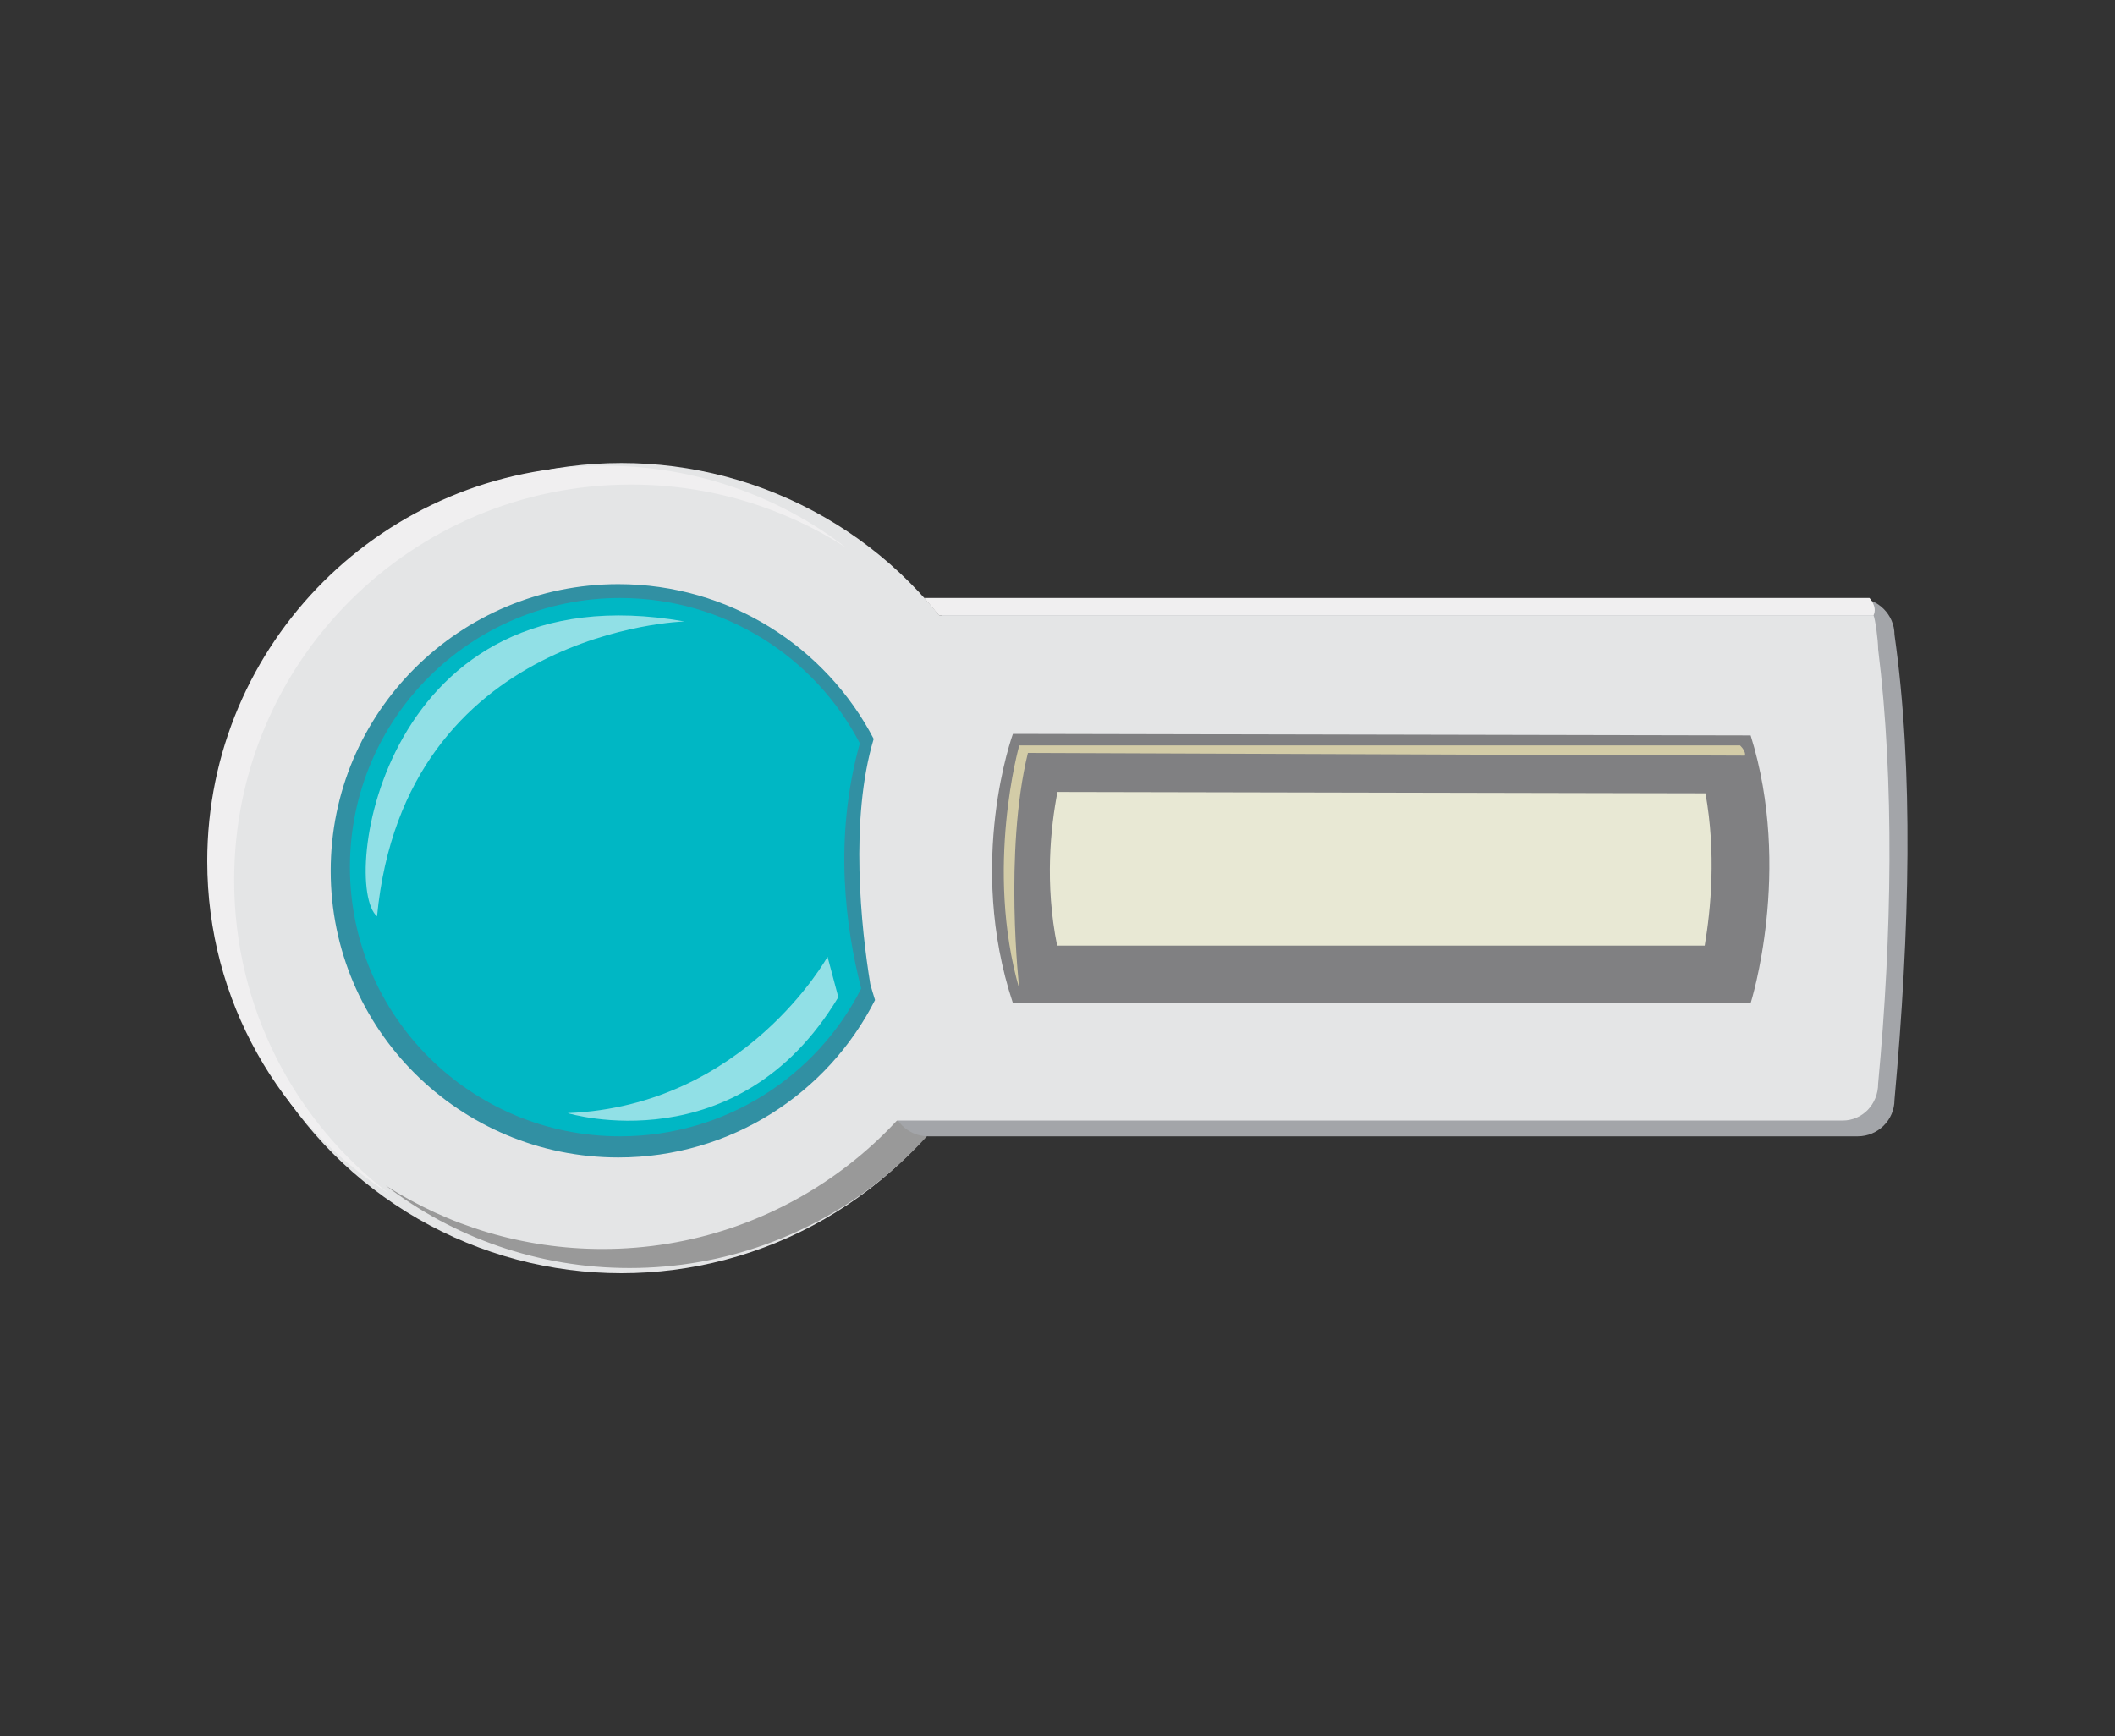
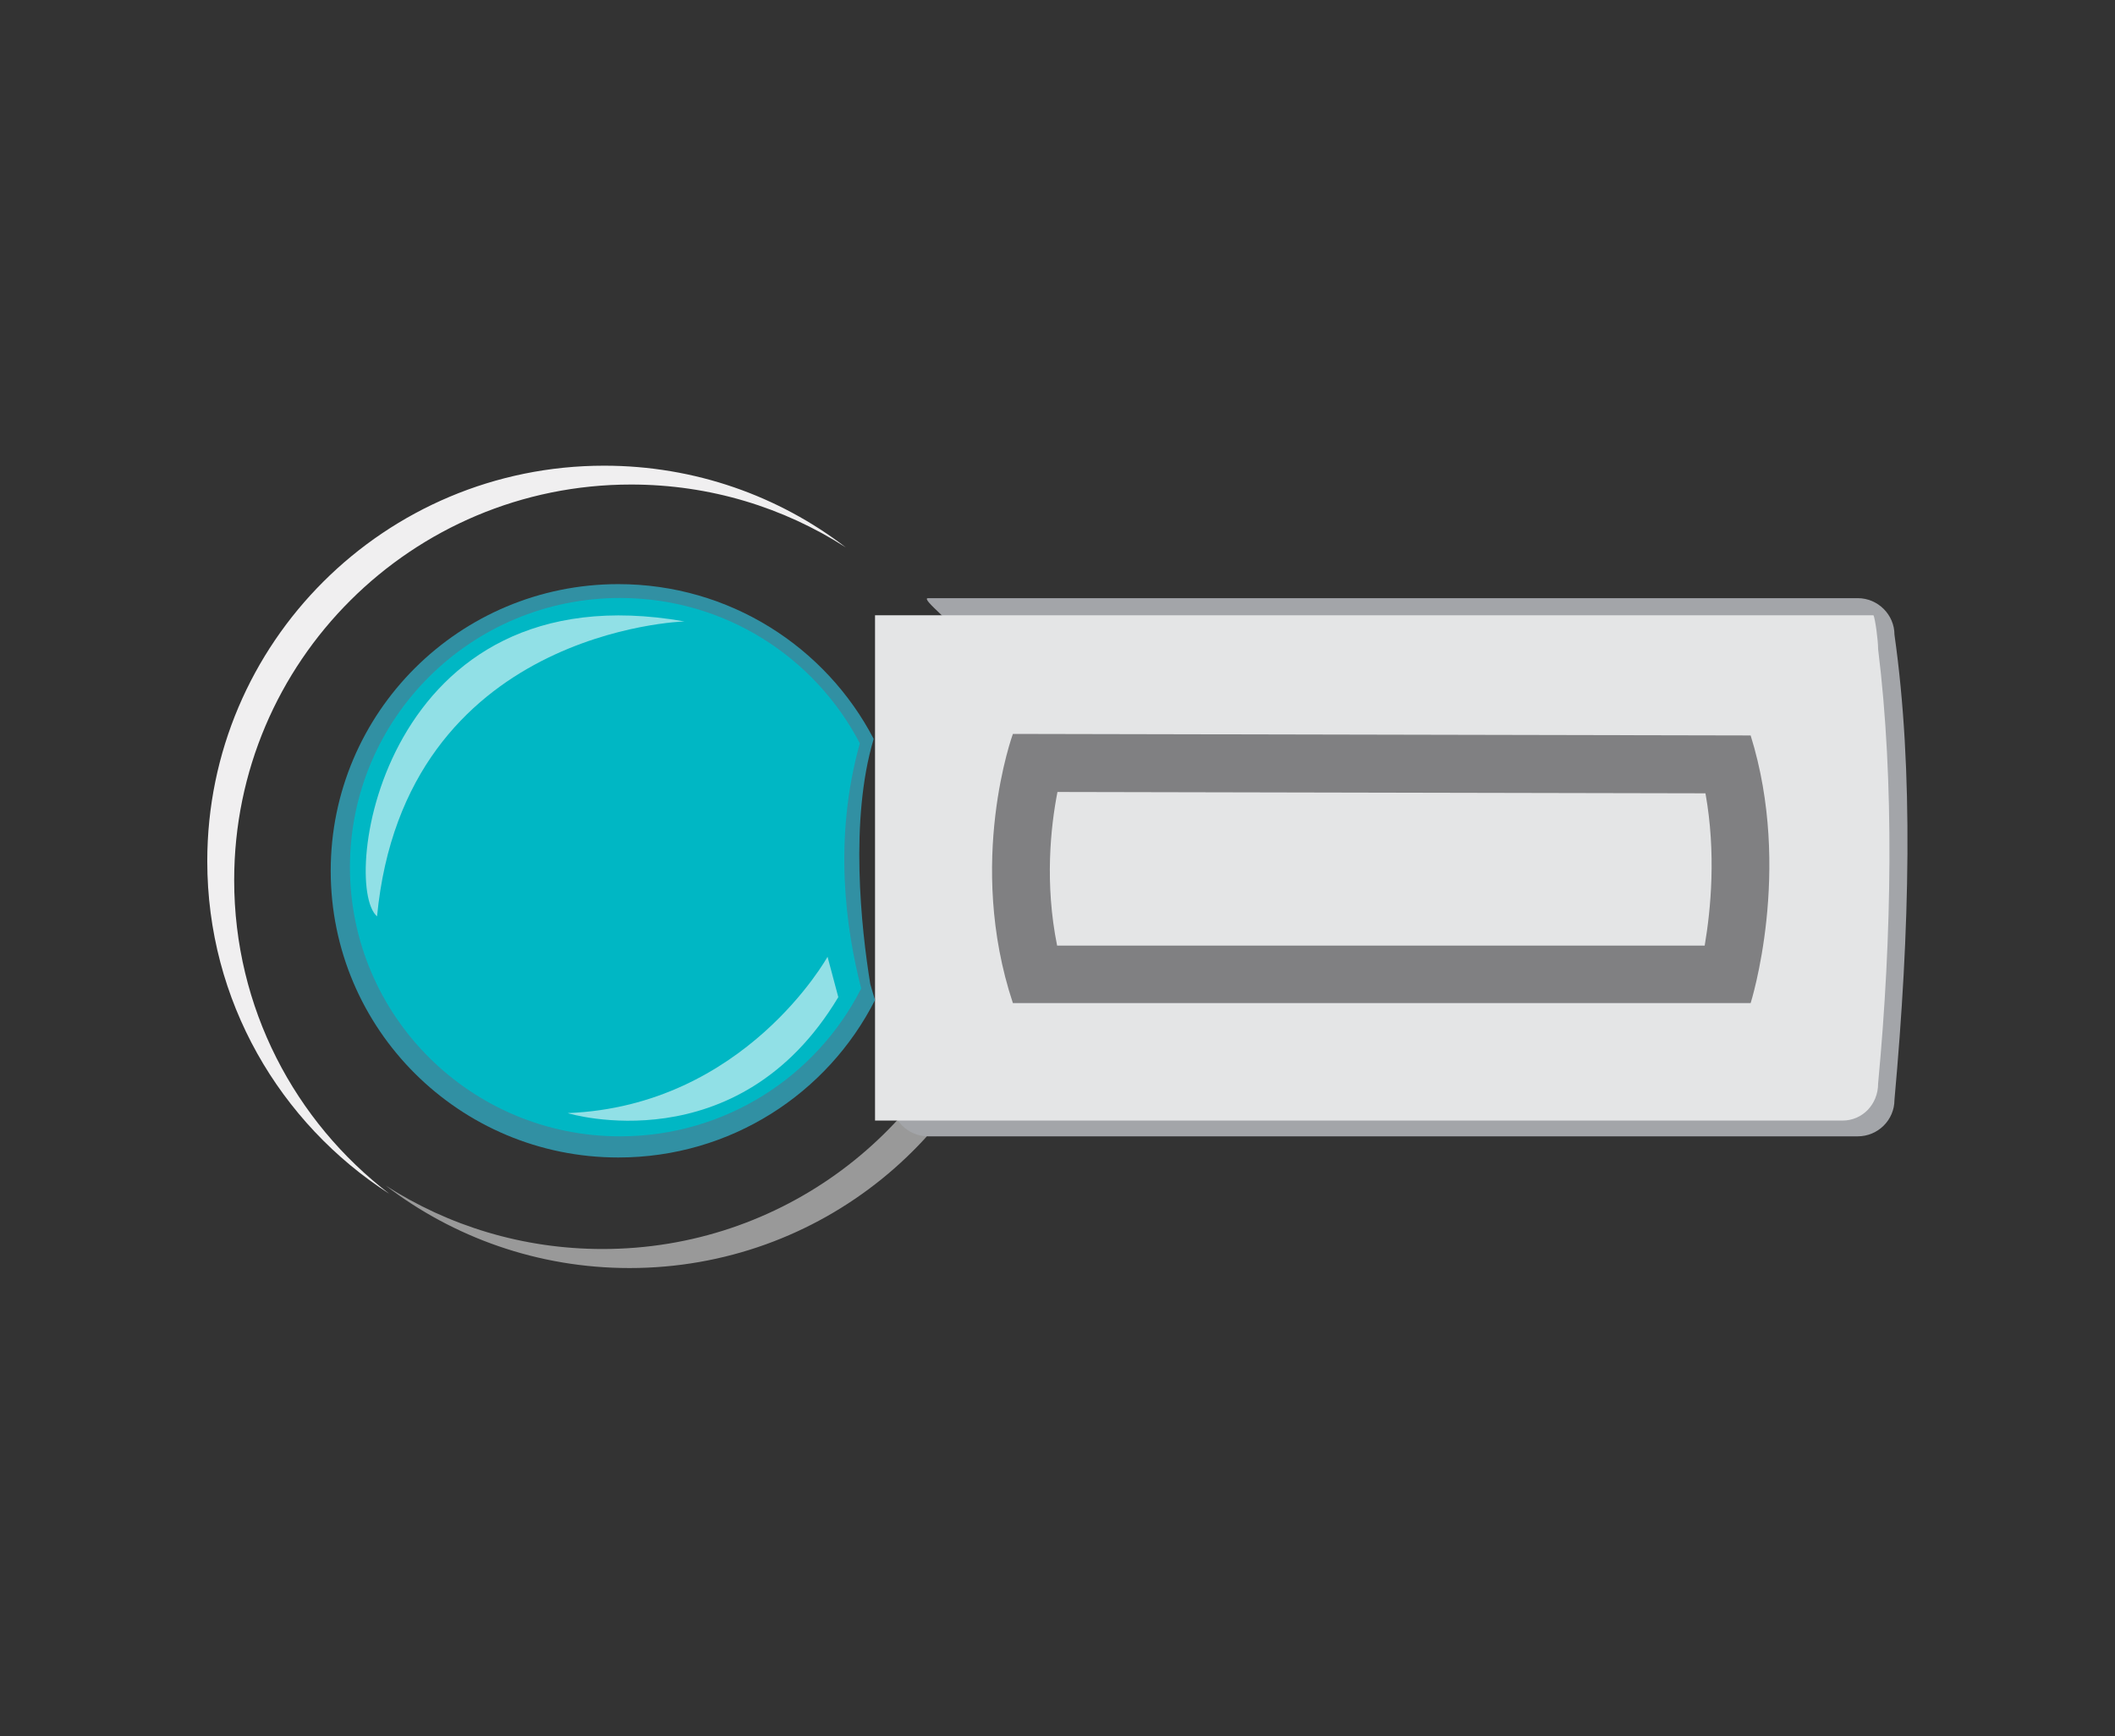
<svg xmlns="http://www.w3.org/2000/svg" id="Layer_1" data-name="Layer 1" viewBox="0 0 110 90.3">
  <rect x="0" y="0" width="110" height="90.3" fill="#333333" stroke="none" />
  <g>
-     <ellipse cx="32.32" cy="45.15" rx="21.14" ry="21.07" fill="#e4e5e6" />
    <path d="m51.22,50.42c-2.65,8.43-10.55,14.54-19.88,14.54-4.15,0-8.03-1.21-11.28-3.3,3.51,2.69,7.91,4.29,12.68,4.29,9.94,0,18.25-6.93,20.33-16.21-.61.26-1.23.49-1.86.68Z" fill="#999" />
    <path d="m96.62,59.1h-48.35c-1.05,0-1.91-.86-1.91-1.9v-24.19c0-.58,2.89.31,3.3-.04.33-.28-1.86-1.86-1.39-1.86h48.35c1.05,0,1.91.86,1.91,1.9,1,7.06.8,15.33,0,24.19,0,1.05-.86,1.9-1.91,1.9Z" fill="#a3a5a9" />
    <path d="m95.83,58.28h-50.32v-26.28h51.93c.09.19.24,1.3.24,1.76.85,6.87.72,14.93,0,22.59,0,1.1-.83,1.93-1.85,1.93Z" fill="#e4e5e6" />
-     <path d="m97.44,32c.22-.45-.21-.9-.21-.9h-49.16c.3.35.76.9.76.9h48.61Z" fill="#f0eff0" />
    <path d="m12.18,45.77c0-11.36,9.24-20.57,20.64-20.57,4.12,0,7.95,1.2,11.17,3.27-3.48-2.67-7.84-4.25-12.57-4.25-11.4,0-20.64,9.21-20.64,20.57,0,7.26,3.77,13.63,9.47,17.3-4.91-3.76-8.07-9.67-8.07-16.31Z" fill="#f0eff0" />
  </g>
  <g>
    <path d="m45.26,51.16c-.47-2.88-1.08-8.54.18-12.73-2.49-4.78-7.5-8.05-13.28-8.05-8.26,0-14.96,6.67-14.96,14.91s6.7,14.91,14.96,14.91c5.84,0,10.89-3.33,13.35-8.19-.09-.28-.17-.56-.25-.84Z" fill="#3190a3" />
    <path d="m44.72,38.66c-2.34-4.49-7.04-7.56-12.47-7.56-7.76,0-14.05,6.27-14.05,14s6.29,14,14.05,14c5.48,0,10.23-3.13,12.54-7.69-.8-3.12-1.46-7.77-.07-12.75Z" fill="#00b7c4" />
    <path d="m19.61,47.66c1.43-14.93,15.99-15.34,15.99-15.34-15.73-2.77-17.92,13.67-15.99,15.34Z" fill="#fff" opacity=".57" />
    <path d="m29.54,57.89c9.2-.37,13.5-8.13,13.5-8.13l.56,2.1c-5.22,8.72-14.05,6.04-14.05,6.04Z" fill="#fff" opacity=".57" />
  </g>
  <g id="screen">
    <g>
-       <path d="m53.79,50.68c-1.29-4.78-.49-9.12,0-11l36.11.08c1.13,4.57.42,8.97-.02,10.92h-36.09Z" fill="#e8e8d4" />
      <path d="m55,41.19l33.7.07c.56,3.11.28,6.04-.04,7.92h-33.68c-.65-3.22-.34-6.16.02-8m-2.32-3.01s-2.44,6.66,0,14h38.37s2.19-6.9,0-13.92l-38.37-.08h0Z" fill="#808082" />
    </g>
-     <path d="m53.01,51.43c-1.81-6.29,0-12.66,0-12.66h37.49c.34.34.25.53.25.53l-37.29-.14s0,0,0,0c-1.26,5.16-.45,12.26-.45,12.26Z" fill="#d3cca7" />
  </g>
</svg>